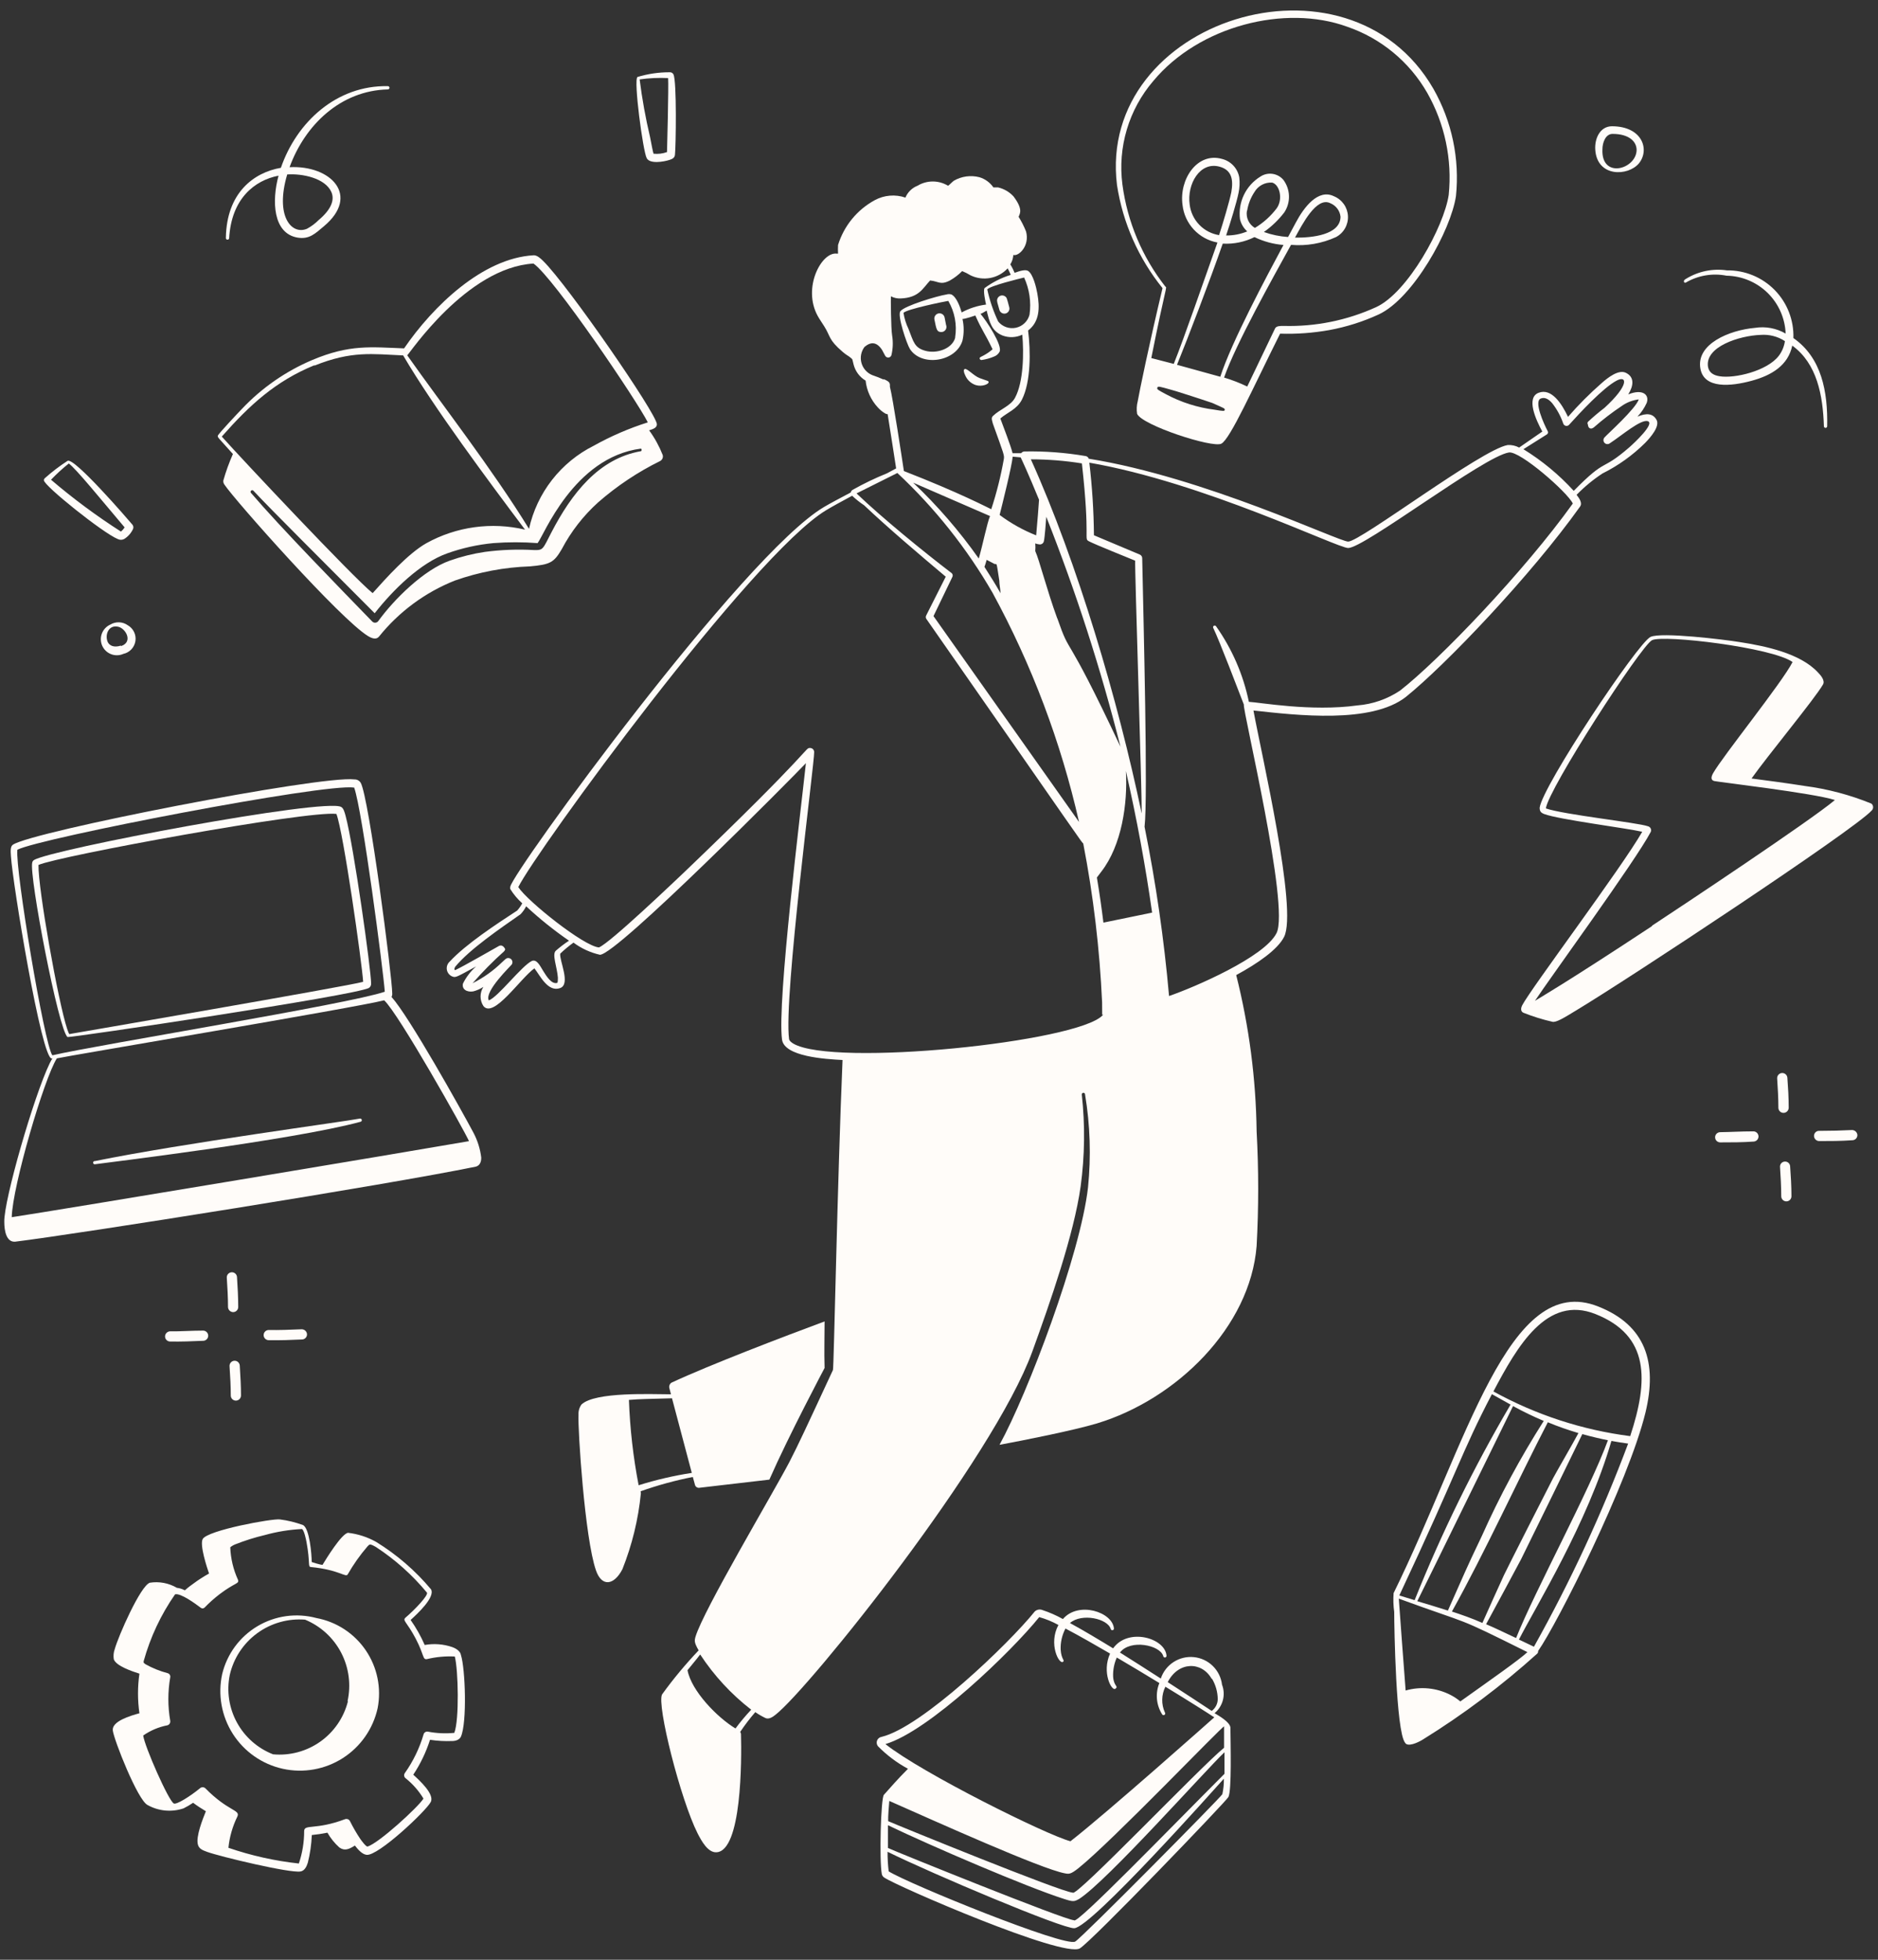
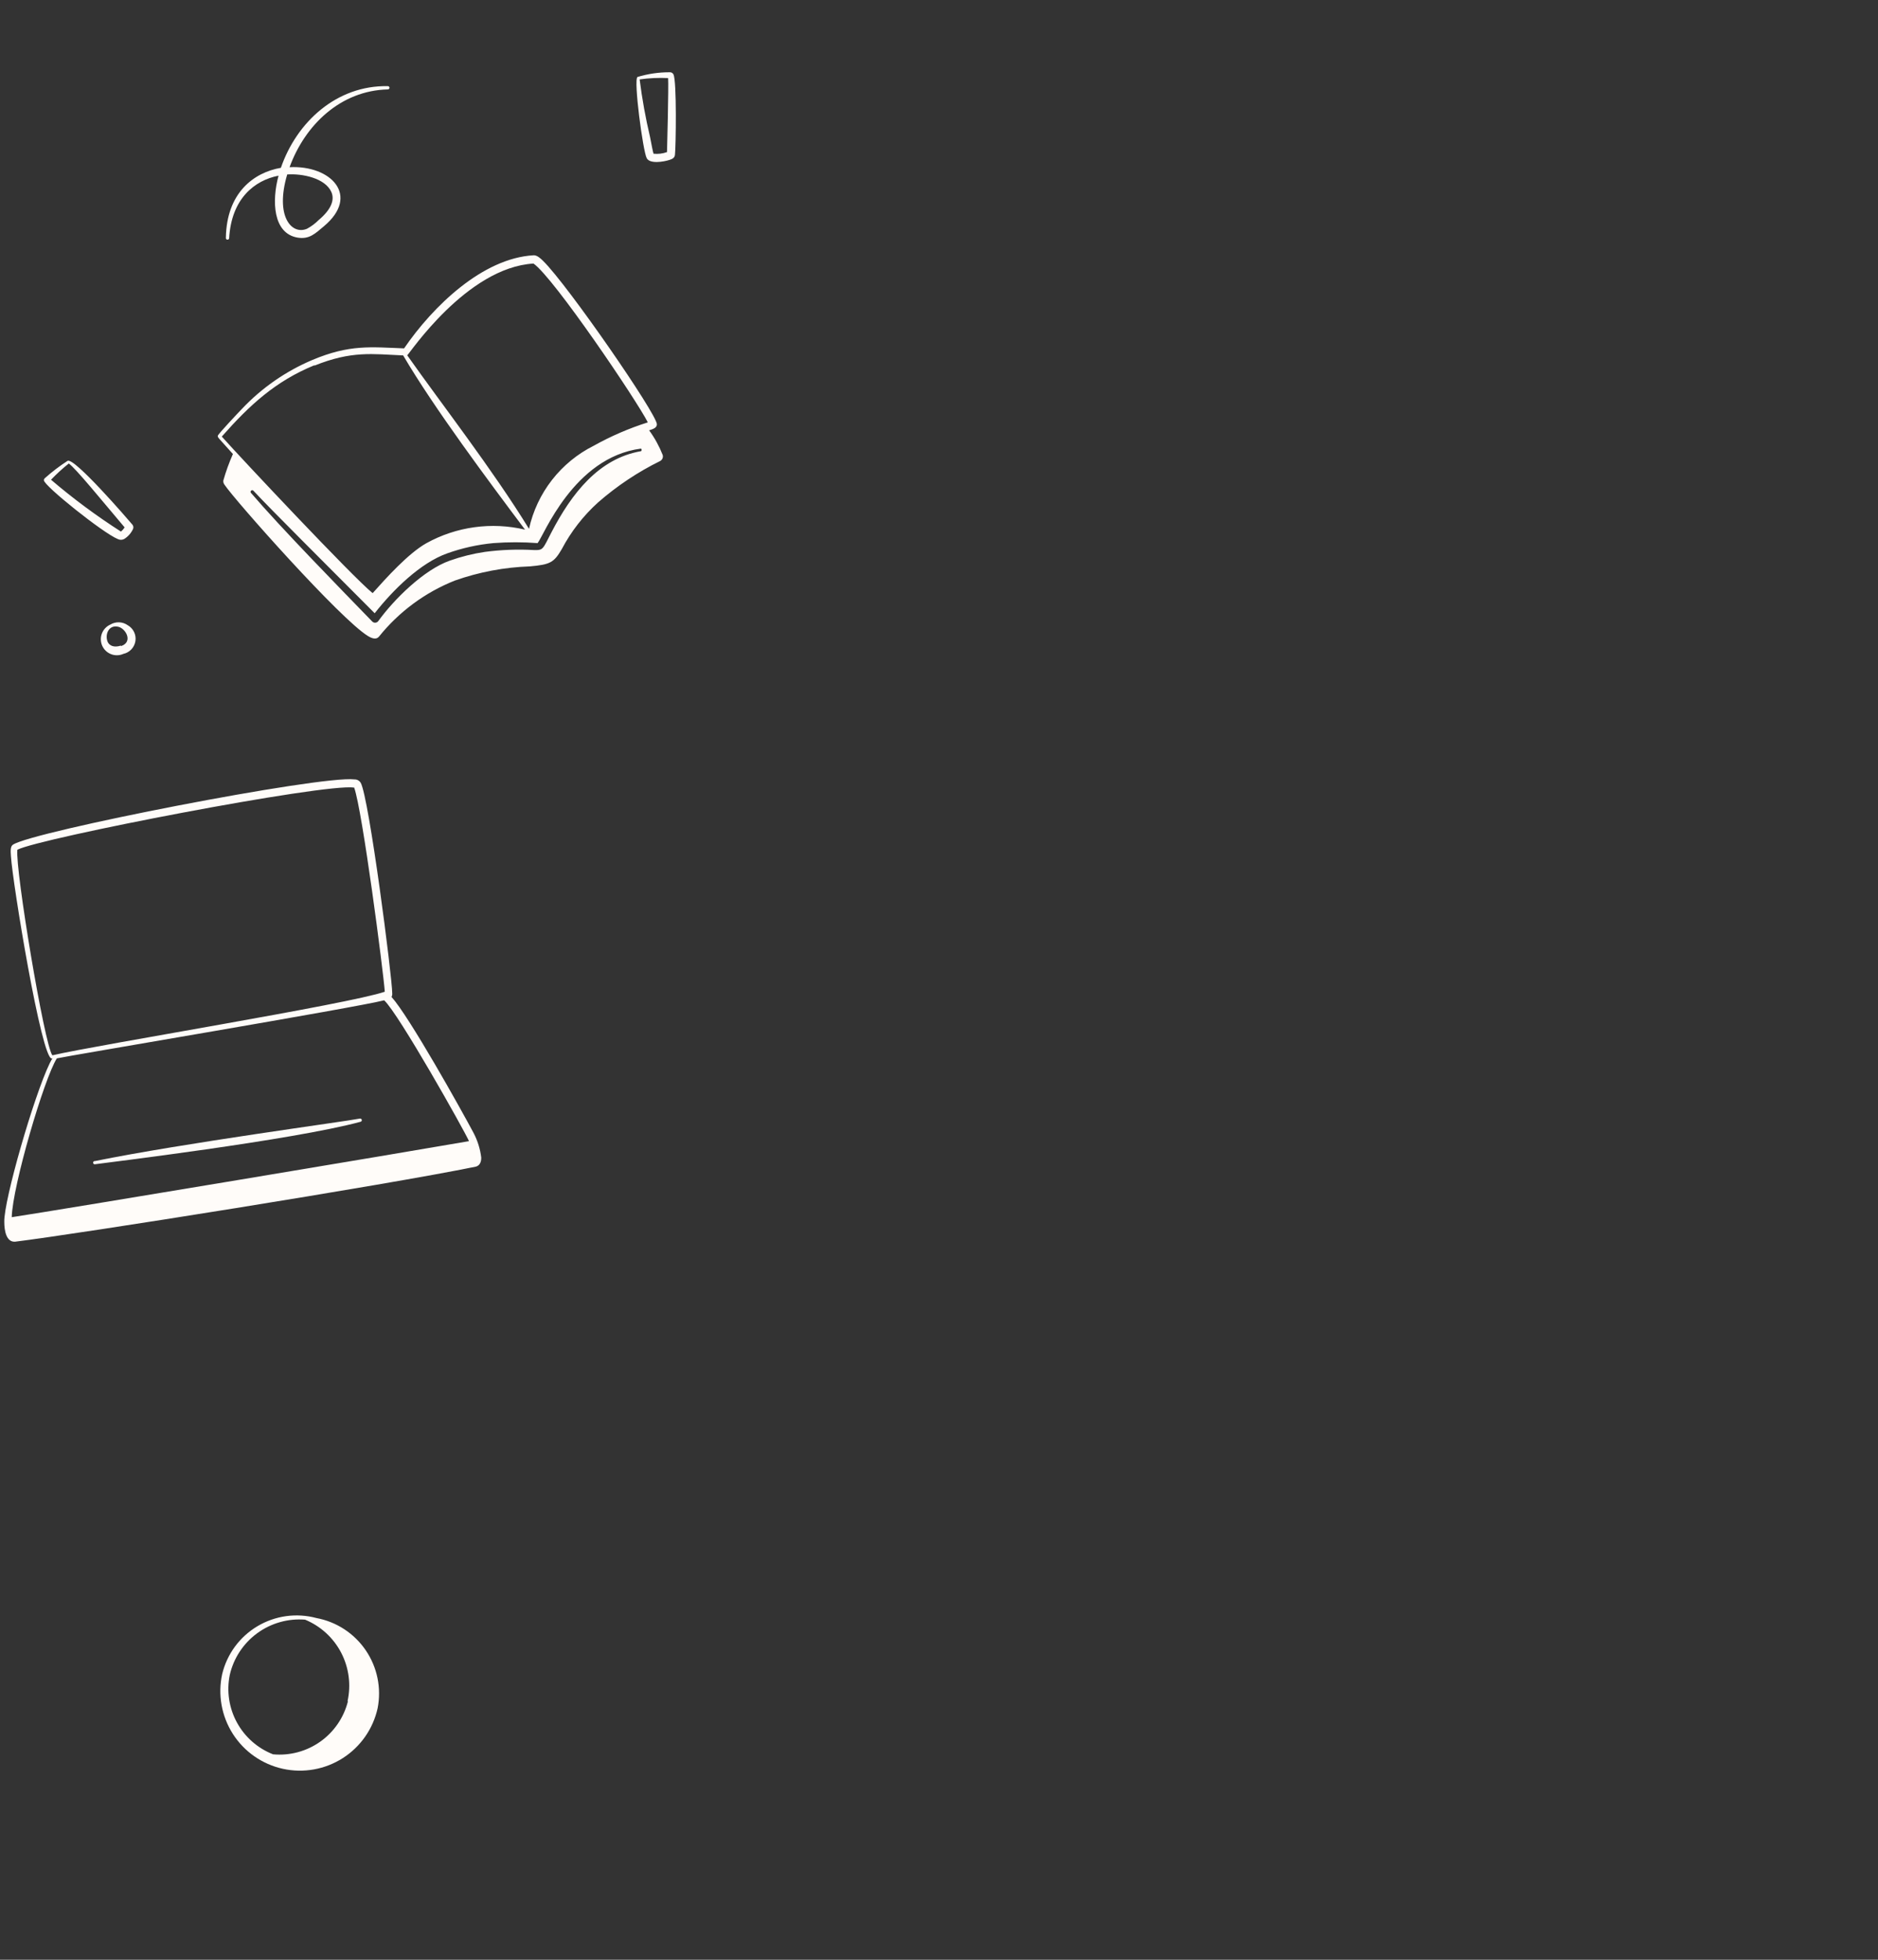
<svg xmlns="http://www.w3.org/2000/svg" width="138" height="144" viewBox="0 0 138 144" fill="none">
  <rect x="0" y="0" width="138" height="144" fill="#333333" stroke="none" />
-   <path d="M47.078 109.575C48.328 109.132 49.609 108.781 50.91 108.525L51.068 109.103C51.085 109.171 51.127 109.23 51.185 109.27C51.242 109.31 51.313 109.328 51.383 109.32L56.535 108.72C57.953 105.488 60.555 100.59 60.593 100.515C60.555 99.293 60.593 98.265 60.593 97.095C57.645 98.19 52.193 100.268 49.343 101.595C49.278 101.637 49.228 101.697 49.2 101.769C49.172 101.84 49.167 101.918 49.185 101.993C49.185 101.993 49.238 102.18 49.305 102.45C47.91 102.45 43.733 102.248 42.728 103.2C42.571 103.418 42.495 103.682 42.51 103.95C42.45 104.985 42.968 113.025 43.793 115.388C44.22 116.625 45.12 116.49 45.735 115.305C46.447 113.52 46.904 111.645 47.093 109.733C47.093 109.635 47.07 109.643 47.078 109.575ZM46.215 102.863C47.13 102.788 47.415 102.803 49.38 102.743C49.733 104.078 50.46 106.823 50.835 108.225C49.512 108.43 48.206 108.733 46.928 109.133C46.529 107.064 46.291 104.968 46.215 102.863Z" fill="#FFFCF9" />
-   <path d="M116.107 37.222C116.295 36.96 116.055 36.622 115.852 36.36C116.426 35.77 117.062 35.244 117.75 34.792C118.91 34.214 119.971 33.455 120.892 32.542C121.275 32.145 121.995 31.327 121.725 30.847C121.455 30.367 120.975 30.337 120.322 30.615C120.605 30.318 120.836 29.976 121.005 29.602C121.215 29.017 120.72 28.545 119.647 28.98C120.037 28.357 120.127 27.705 119.467 27.39C118.935 27.135 118.155 27.742 117.705 28.14C116.821 28.912 115.992 29.744 115.222 30.63C114.75 29.64 114 28.5 113.062 28.86C112.125 29.22 112.852 30.832 113.332 31.71L111.63 32.887C111.373 32.748 111.082 32.684 110.79 32.7C108.855 33.03 99.967 39.795 99.067 39.795C98.377 39.795 88.522 35.07 80.002 33.705C79.986 33.654 79.955 33.608 79.914 33.574C79.873 33.539 79.823 33.517 79.77 33.51C78.284 33.256 76.777 33.143 75.27 33.172C75.224 33.175 75.18 33.188 75.14 33.211C75.1 33.233 75.065 33.263 75.037 33.3H74.407C74.257 32.692 73.702 31.29 73.507 30.75C74.017 30.307 74.722 30.082 75.09 29.37C75.765 28.05 75.735 25.755 75.547 24.285C76.395 23.64 76.417 22.605 76.222 21.547C76.147 21.12 75.915 20.152 75.555 19.912C75.352 19.777 74.925 19.912 74.557 20.047C74.19 19.192 74.19 19.582 74.34 19.237C74.41 19.078 74.45 18.908 74.46 18.735C74.857 18.855 75.682 18.06 75.397 17.01C75.248 16.634 75.065 16.273 74.85 15.93C74.955 15.675 75.18 15.367 74.475 14.43C74.171 14.102 73.777 13.873 73.342 13.77H72.997C72.749 13.409 72.383 13.144 71.962 13.02C71.327 12.858 70.654 12.952 70.087 13.282C69.937 13.395 69.817 13.545 69.667 13.65C69.328 13.444 68.939 13.335 68.542 13.335C68.146 13.335 67.757 13.444 67.417 13.65C67.219 13.728 67.038 13.845 66.886 13.995C66.734 14.144 66.614 14.323 66.532 14.52C66.165 14.393 65.775 14.344 65.388 14.377C65 14.409 64.624 14.522 64.282 14.707C62.987 15.41 62.018 16.592 61.582 18C61.57 18.212 61.57 18.425 61.582 18.637H61.5C60.375 18.472 58.942 21.142 60.09 23.22C60.225 23.467 60.397 23.7 60.562 23.97C61.042 24.72 60.855 24.945 61.927 25.86C62.242 26.13 62.295 26.107 62.49 26.272C62.685 26.437 62.61 26.355 62.722 26.775C62.784 27.022 62.894 27.255 63.045 27.46C63.197 27.665 63.388 27.837 63.607 27.967C63.687 28.701 64 29.39 64.5 29.932C64.658 30.11 64.843 30.261 65.047 30.382C65.103 30.413 65.164 30.431 65.227 30.435C65.452 31.83 65.73 33.645 65.85 34.417L65.182 34.777C64.309 35.129 63.46 35.537 62.64 36C62.576 36.044 62.53 36.111 62.512 36.187C61.717 36.607 60.967 37.005 60.54 37.26C54.585 40.792 37.672 64.08 37.5 65.145C37.481 65.206 37.481 65.271 37.5 65.332C37.742 65.719 38.038 66.07 38.377 66.375C38.273 66.566 38.147 66.745 38.002 66.907C36.502 67.89 34.252 69.352 33.045 70.657C32.96 70.733 32.897 70.829 32.861 70.937C32.825 71.044 32.817 71.159 32.839 71.271C32.861 71.382 32.912 71.486 32.986 71.572C33.06 71.657 33.155 71.722 33.262 71.76C33.487 71.835 33.525 71.812 34.987 71.01C34.586 71.362 34.257 71.791 34.02 72.27C33.922 72.682 34.297 72.922 34.77 72.847C35.036 72.778 35.289 72.666 35.52 72.517C35.385 72.726 35.313 72.97 35.313 73.219C35.313 73.468 35.385 73.711 35.52 73.92C36.27 74.865 38.235 71.887 39.27 71.152C39.69 71.685 40.26 72.93 41.167 72.6C41.955 72.307 41.092 70.575 41.167 70.072C41.473 69.779 41.798 69.509 42.142 69.262C42.721 69.692 43.383 69.996 44.085 70.155C45.322 70.155 58.237 57.12 59.22 56.077C58.867 59.392 57.09 73.62 57.465 76.387C57.637 77.64 60.645 77.82 61.912 77.887C61.53 86.887 61.275 100.522 61.207 100.665C59.22 104.947 58.68 106.117 58.012 107.415C56.797 109.74 51.682 118.32 51.105 120.27C51.022 120.577 51.015 120.697 51.337 121.267C50.371 122.284 49.474 123.363 48.652 124.5C48.24 125.25 50.01 132.24 51.262 134.715C51.547 135.27 52.012 136.125 52.635 136.102C54.51 136.035 54.502 129.3 54.45 127.417C54.45 127.359 54.428 127.303 54.39 127.26C54.73 126.753 55.1 126.267 55.5 125.805C55.738 125.969 55.989 126.114 56.25 126.24C56.505 126.352 56.79 126.157 57 125.985C59.497 124.02 72.967 107.235 75.855 99.315C77.167 95.7 78.915 90.705 79.41 87.165C79.713 84.927 79.74 82.66 79.492 80.415C79.492 80.383 79.505 80.353 79.528 80.33C79.55 80.308 79.581 80.295 79.612 80.295C79.644 80.295 79.675 80.308 79.697 80.33C79.72 80.353 79.732 80.383 79.732 80.415C80.108 82.673 80.181 84.97 79.95 87.247C79.395 92.16 75.517 102.397 73.447 106.162C75.232 105.832 78.862 105.112 80.617 104.587C86.467 102.81 91.867 97.507 92.34 91.552C92.493 88.747 92.493 85.935 92.34 83.13C92.289 79.257 91.786 75.403 90.84 71.647C92.43 70.785 93.885 69.772 94.357 68.842C95.37 66.855 92.692 55.417 92.107 52.207C95.31 52.56 100.762 53.197 103.305 51.21C106.215 48.87 112.5 42.285 116.107 37.222ZM54.045 127.005C52.695 126.187 50.805 124.245 50.52 122.722C50.827 122.332 51.15 121.972 51.45 121.567C52.466 123.118 53.734 124.49 55.2 125.625C54.788 126.062 54.402 126.523 54.045 127.005ZM113.67 31.92C113.709 31.895 113.737 31.857 113.748 31.812C113.759 31.767 113.753 31.72 113.73 31.68C113.467 31.192 112.68 29.475 113.227 29.28C113.542 29.16 113.82 29.355 114.052 29.617C114.407 30.068 114.684 30.575 114.87 31.117C114.884 31.162 114.909 31.201 114.944 31.232C114.979 31.262 115.021 31.283 115.066 31.291C115.112 31.3 115.159 31.296 115.202 31.28C115.245 31.264 115.284 31.236 115.312 31.2C116.062 30.367 117.817 28.47 118.807 27.96C119.557 27.57 119.737 28.29 117.9 29.97C117.478 30.292 117.072 30.635 116.685 30.997C116.664 31.027 116.652 31.062 116.652 31.099C116.652 31.135 116.664 31.171 116.685 31.2C116.685 31.395 116.842 31.612 117.112 31.41C117.764 30.838 118.453 30.309 119.175 29.827C119.543 29.566 119.971 29.401 120.42 29.347C120.195 30.037 118.102 31.912 117.922 32.122C117.865 32.174 117.831 32.245 117.826 32.322C117.821 32.398 117.846 32.474 117.896 32.532C117.947 32.59 118.017 32.626 118.094 32.632C118.17 32.638 118.246 32.614 118.305 32.565C119.137 32.025 120.592 30.765 121.095 30.952C121.597 31.14 120.105 32.535 119.73 32.865C117.577 34.732 118.132 33.532 115.642 36.067C114.559 34.88 113.314 33.85 111.945 33.007L113.67 31.92ZM81.082 67.792C80.955 66.757 80.797 65.64 80.602 64.477L80.925 64.05C82.425 62.122 82.875 59.055 82.732 56.647C83.535 60.165 84.172 63.622 84.66 67.057L81.082 67.792ZM69.93 42.112C67.957 40.612 64.785 38.025 62.94 36.255L65.94 34.755C68.695 37.328 71.053 40.295 72.937 43.56C75.819 48.854 77.957 54.52 79.29 60.397L68.595 45.27L69.99 42.375C70.008 42.33 70.013 42.281 70.002 42.234C69.991 42.187 69.966 42.145 69.93 42.112ZM75 33.607C75.045 33.69 75.562 34.792 76.35 36.72C76.35 36.802 76.207 38.677 76.14 39.337C75.183 38.958 74.28 38.454 73.455 37.837C73.62 37.185 74.362 34.222 74.415 33.555L75 33.607ZM72.337 41.662C72.39 41.527 72.442 41.347 72.502 41.137L73.005 41.4C73.29 41.587 73.177 41.017 73.432 42.667C73.432 42.945 73.507 43.252 73.522 43.59C73.177 42.967 72.75 42.3 72.345 41.662H72.337ZM71.917 41.032C70.501 39.023 68.888 37.159 67.102 35.467L72.75 37.92C72.532 38.437 72.217 40.02 71.925 41.032H71.917ZM77.685 45.427C76.935 43.38 76.357 41.092 76.072 40.492C76.089 40.305 76.089 40.117 76.072 39.93C76.181 39.97 76.294 39.996 76.41 40.005C76.482 40.006 76.552 39.98 76.608 39.934C76.663 39.887 76.699 39.822 76.71 39.75C76.77 39.502 76.867 38.25 76.882 37.972C79.064 43.481 80.885 49.125 82.335 54.87C78.097 45.855 78.75 48.465 77.692 45.427H77.685ZM83.887 59.745C82.177 51.547 79.17 41.325 75.75 33.75C77.006 33.751 78.26 33.851 79.5 34.05C80.137 39.75 79.605 39.555 80.032 39.78C80.46 40.005 83.032 41.04 83.415 41.197C83.377 41.775 83.917 58.29 83.895 59.745H83.887ZM75.255 20.392C75.646 21.246 75.784 22.193 75.652 23.122C75.591 23.359 75.466 23.574 75.29 23.743C75.114 23.913 74.894 24.03 74.656 24.082C74.417 24.134 74.169 24.119 73.938 24.038C73.708 23.958 73.504 23.814 73.35 23.625C72.992 22.871 72.723 22.078 72.547 21.262C72.75 21 74.91 20.475 75.255 20.392ZM64.935 27.892C64.661 27.768 64.381 27.658 64.095 27.562C63.903 27.484 63.732 27.362 63.595 27.207C63.457 27.052 63.357 26.867 63.302 26.667C63.247 26.467 63.239 26.258 63.277 26.054C63.316 25.85 63.401 25.658 63.525 25.492C63.997 25.095 64.425 25.117 64.815 25.71C65.062 26.167 65.055 26.205 65.167 26.25C65.2 26.264 65.235 26.271 65.27 26.271C65.305 26.271 65.34 26.263 65.372 26.248C65.404 26.233 65.432 26.211 65.455 26.184C65.478 26.158 65.495 26.126 65.505 26.092C65.616 25.623 65.634 25.136 65.557 24.66C65.467 24.142 65.452 21.847 65.467 21.772C65.686 21.888 65.933 21.942 66.18 21.93C67.537 21.877 67.807 21.18 68.347 20.61C68.97 20.67 69.097 20.97 69.802 20.61C70.133 20.422 70.435 20.19 70.702 19.92C70.918 20.008 71.126 20.113 71.325 20.235C71.774 20.451 72.281 20.517 72.771 20.424C73.261 20.331 73.709 20.083 74.047 19.717C74.13 19.875 74.205 20.032 74.272 20.197C73.583 20.411 72.934 20.738 72.352 21.165C72.225 21.322 72.412 22.177 72.457 22.38C71.829 22.459 71.221 22.655 70.665 22.957C70.552 22.567 70.305 21.84 69.915 21.637C69.798 21.602 69.672 21.602 69.555 21.637C68.88 21.742 66.457 22.47 66.165 22.867C65.91 23.145 66.637 25.29 66.862 25.642C67.725 26.977 70.252 26.587 70.725 25.027C70.842 24.504 70.842 23.961 70.725 23.437C70.942 23.437 71.595 23.205 71.67 23.182C72.187 24.345 72.337 24.412 72.937 25.665C72.855 25.732 72.72 25.845 72.607 25.92C72.075 26.272 71.962 26.212 71.992 26.362C72.001 26.392 72.02 26.418 72.047 26.434C72.073 26.451 72.104 26.457 72.135 26.452C72.45 26.407 72.757 26.322 73.05 26.197C73.225 26.132 73.37 26.004 73.455 25.837C73.665 25.365 72.502 23.587 72.045 23.055C72.135 23.055 72.345 22.905 72.502 22.822C72.712 23.662 72.855 24.322 73.665 24.652C73.899 24.741 74.149 24.781 74.399 24.771C74.649 24.76 74.894 24.7 75.12 24.592C75.24 25.912 75.217 28.057 74.587 29.227C74.265 29.835 73.47 30.067 72.96 30.57C72.81 30.712 72.907 30.915 72.96 31.132C73.792 33.45 73.807 33.442 73.762 33.742C73.542 34.988 73.233 36.216 72.84 37.417C72.652 37.335 70.545 36.217 66.42 34.612C66.292 33.765 65.61 29.242 65.392 28.41C65.407 28.117 65.37 28.05 64.935 27.855V27.892ZM70.185 24.832C69.945 25.65 68.812 26.002 68.002 25.777C67.192 25.552 67.14 25.14 66.757 24.165C66.578 23.793 66.454 23.396 66.39 22.987C66.637 22.717 69.345 22.162 69.682 22.11C70.156 22.92 70.333 23.869 70.185 24.795V24.832ZM40.837 69.862C40.552 70.14 40.935 71.047 40.995 71.835C40.995 71.902 40.995 72.195 40.95 72.217C40.537 72.352 40.155 71.73 39.922 71.355C39.69 70.98 39.457 70.47 39.09 70.605C38.34 70.957 36.6 73.267 35.917 73.507C35.572 72.847 37.545 70.965 37.612 70.86C37.641 70.812 37.657 70.757 37.656 70.7C37.656 70.644 37.64 70.589 37.611 70.541C37.582 70.493 37.54 70.454 37.49 70.428C37.44 70.403 37.383 70.391 37.327 70.395C37.192 70.395 37.102 70.515 36.892 70.702C36.254 71.326 35.523 71.847 34.725 72.247C35.448 71.418 36.222 70.634 37.042 69.9C37.083 69.858 37.111 69.806 37.125 69.75C37.125 69.75 36.967 69.352 36.66 69.51C36.225 69.75 34.11 70.972 33.442 71.287C33.352 71.227 33.405 71.137 33.442 71.047C34.5 69.75 36.825 68.175 38.25 67.177C38.417 67.005 38.556 66.808 38.662 66.592C39.649 67.511 40.702 68.356 41.812 69.12C41.47 69.344 41.145 69.592 40.837 69.862ZM58.29 76.68C58.125 76.575 58.005 76.477 57.982 76.342C57.57 73.282 59.865 55.942 59.827 55.26C59.828 55.22 59.819 55.18 59.804 55.143C59.788 55.106 59.766 55.073 59.737 55.045C59.708 55.017 59.674 54.995 59.637 54.981C59.6 54.966 59.56 54.959 59.52 54.96C59.137 54.96 59.812 54.96 50.257 64.11C49.627 64.702 44.812 69.307 44.01 69.615C42.907 69.532 38.76 66.225 38.085 65.182C39.39 62.542 55.215 40.822 60.69 37.5C61.11 37.245 61.83 36.847 62.617 36.427C62.89 36.684 63.183 36.918 63.495 37.125C65.235 38.775 67.657 40.83 69.495 42.375L68.062 45.217C68.041 45.255 68.029 45.298 68.029 45.341C68.029 45.385 68.041 45.427 68.062 45.465C79.695 62.152 79.522 61.965 79.597 61.965C80.343 65.821 80.807 69.726 80.985 73.65C80.985 74.707 80.985 74.617 81.03 74.542C81.075 74.467 81.03 74.595 81.03 74.595C79.215 76.575 61.252 78.42 58.29 76.68ZM99.75 51.832C96.352 52.305 92.512 51.6 91.77 51.57C91.357 49.571 90.535 47.678 89.355 46.012C89.337 45.988 89.31 45.972 89.281 45.966C89.251 45.96 89.22 45.966 89.195 45.982C89.169 45.998 89.15 46.024 89.143 46.053C89.135 46.082 89.138 46.113 89.152 46.14C89.587 47.025 91.042 50.842 91.402 51.772C91.29 52.132 94.792 66.615 93.802 68.565C92.917 70.327 87.765 72.547 85.905 73.185C85.537 69.01 84.936 64.858 84.105 60.75C84.36 58.59 84.03 45.75 83.932 41.002C83.93 40.947 83.911 40.894 83.879 40.849C83.847 40.804 83.803 40.769 83.752 40.747L80.385 39.33C80.37 37.548 80.257 35.767 80.047 33.997C88.455 35.452 98.25 40.26 99.067 40.267C100.252 40.267 109.057 33.517 110.88 33.247C111.69 33.12 115.17 36.157 115.575 36.997C112.02 41.962 105.772 48.487 102.877 50.745C101.945 51.368 100.868 51.743 99.75 51.832Z" fill="#FFFCF9" />
-   <path d="M69.413 23.332C69.403 23.283 69.384 23.236 69.357 23.194C69.329 23.152 69.294 23.116 69.252 23.088C69.211 23.06 69.164 23.04 69.115 23.03C69.066 23.02 69.016 23.019 68.966 23.029C68.917 23.038 68.87 23.057 68.828 23.084C68.786 23.112 68.75 23.148 68.722 23.189C68.694 23.23 68.674 23.277 68.664 23.326C68.654 23.375 68.653 23.426 68.663 23.475C68.813 24.225 68.843 24.397 69.173 24.397C69.235 24.398 69.296 24.382 69.351 24.353C69.406 24.323 69.453 24.28 69.487 24.228C69.522 24.176 69.542 24.116 69.547 24.054C69.553 23.992 69.543 23.93 69.518 23.872C69.495 23.753 69.428 23.4 69.413 23.332ZM71.708 28.297C72.195 28.44 72.66 28.207 72.645 28.087C72.63 27.968 72.645 28.027 71.985 27.78C71.543 27.615 71.055 27.03 70.883 27.12C70.71 27.21 70.973 27.69 71.033 27.78C71.193 28.023 71.431 28.206 71.708 28.297ZM85.425 21.172C84.443 25.29 83.723 28.785 83.603 29.483C83.523 29.786 83.508 30.103 83.558 30.413C83.955 31.26 89.093 32.932 89.745 32.602C90.398 32.273 92.093 28.455 94.065 24.517C95.273 24.556 96.483 24.468 97.673 24.255C98.926 24.025 100.145 23.64 101.303 23.108C103.838 21.938 106.613 16.927 106.988 14.407C107.269 11.671 106.689 8.916 105.33 6.525C99.038 -4.388 80.58 1.485 82.08 13.605C82.508 16.378 83.662 18.989 85.425 21.172ZM90 30.105C90 30.225 89.865 30.21 89.25 30.105C87.992 29.947 86.774 29.558 85.658 28.957C85.133 28.672 84.99 28.613 85.043 28.485C85.095 28.358 85.208 28.402 86.018 28.628C86.093 28.628 88.418 29.378 89.085 29.61C89.948 30 90 30 90 30.105ZM89.865 17.902C90.666 17.944 91.464 17.779 92.183 17.422C92.85 17.746 93.573 17.942 94.313 18C93.053 20.348 90.495 25.133 89.67 27.683L86.49 26.805C87.24 24.96 88.898 20.64 89.85 17.902H89.865ZM89.603 17.28C89.043 17.195 88.526 16.93 88.132 16.523C87.738 16.117 87.488 15.592 87.42 15.03C87.21 13.53 88.17 11.85 89.618 12.248C90.525 12.495 90.638 13.215 90.48 14.123C90.345 14.783 89.858 16.44 89.588 17.25L89.603 17.28ZM91.643 15.48C91.723 14.989 91.907 14.521 92.183 14.107C92.314 13.882 92.506 13.698 92.736 13.576C92.967 13.454 93.227 13.399 93.488 13.417C94.043 13.582 94.283 14.633 93.825 15.292C93.385 15.876 92.838 16.37 92.213 16.747C91.997 16.621 91.826 16.432 91.721 16.205C91.617 15.979 91.584 15.726 91.628 15.48H91.643ZM84.75 5.947C88.11 1.905 94.433 0.3 99 1.965C101.481 2.817 103.568 4.541 104.873 6.817C106.166 9.093 106.719 11.714 106.455 14.318C106.11 16.65 103.455 21.495 101.123 22.567C98.99 23.54 96.663 24.012 94.32 23.948C94.065 23.948 93.795 23.947 93.698 24.127C93.255 25.027 92.445 26.767 91.65 28.402C91.101 28.137 90.532 27.917 89.948 27.742C90.818 25.253 93.563 20.363 94.868 17.992C95.998 18.089 97.135 17.893 98.168 17.422C98.447 17.276 98.678 17.052 98.834 16.779C98.991 16.505 99.066 16.192 99.051 15.877C99.036 15.562 98.932 15.258 98.75 15C98.568 14.743 98.317 14.542 98.025 14.422C96.863 13.852 95.82 15.217 95.213 16.365C95.048 16.665 94.86 17.017 94.65 17.415C94.043 17.375 93.445 17.251 92.873 17.047C93.443 16.647 93.949 16.161 94.373 15.607C94.61 15.249 94.73 14.825 94.717 14.396C94.704 13.966 94.557 13.55 94.298 13.207C94.094 12.971 93.811 12.817 93.501 12.774C93.192 12.731 92.878 12.803 92.618 12.975C92.092 13.298 91.671 13.765 91.405 14.321C91.139 14.877 91.039 15.498 91.118 16.11C91.199 16.455 91.385 16.767 91.65 17.003C91.158 17.206 90.63 17.308 90.098 17.302C90.398 16.418 90.885 14.82 91.013 14.167C91.093 13.795 91.11 13.413 91.065 13.035C91.007 12.711 90.857 12.41 90.632 12.169C90.407 11.928 90.117 11.758 89.798 11.678C87.975 11.16 86.633 13.178 86.895 15.06C86.969 15.735 87.259 16.367 87.721 16.864C88.183 17.362 88.793 17.697 89.46 17.82C88.5 20.52 87 24.878 86.25 26.738L84.6 26.31C85.658 21 85.785 21.128 85.635 21.06C83.931 18.887 82.841 16.297 82.478 13.56C82.301 12.203 82.412 10.823 82.803 9.512C83.195 8.2 83.858 6.986 84.75 5.947ZM95.16 17.46C95.685 16.508 96.735 14.422 97.755 14.932C97.959 15.015 98.137 15.151 98.269 15.327C98.401 15.503 98.483 15.711 98.505 15.93C98.49 17.25 96.435 17.483 95.13 17.46H95.16ZM123.87 20.767C124.774 20.236 125.841 20.054 126.87 20.258C128 20.278 129.079 20.73 129.887 21.52C130.694 22.311 131.169 23.381 131.213 24.51C130.533 24.116 129.739 23.967 128.963 24.09C127.08 24.255 124.62 25.275 124.95 27.09C125.22 28.59 127.2 28.387 128.7 27.983C130.2 27.578 131.393 26.843 131.7 25.395C133.523 26.723 133.95 29.047 134.025 31.32C134.025 31.352 134.038 31.382 134.06 31.405C134.083 31.427 134.113 31.44 134.145 31.44C134.177 31.44 134.207 31.427 134.23 31.405C134.252 31.382 134.265 31.352 134.265 31.32C134.318 28.777 133.86 26.288 131.783 24.84C131.804 24.189 131.693 23.54 131.456 22.933C131.22 22.326 130.862 21.773 130.406 21.308C129.949 20.844 129.403 20.476 128.801 20.229C128.198 19.981 127.552 19.858 126.9 19.867C125.859 19.715 124.797 19.933 123.9 20.483C123.623 20.617 123.75 20.82 123.87 20.767ZM130.71 26.145C129.863 27.255 127.463 27.832 126.353 27.645C125.94 27.578 125.603 27.405 125.513 26.977C125.243 25.477 127.83 24.66 129.375 24.608C130.004 24.559 130.632 24.72 131.16 25.065C131.103 25.457 130.949 25.828 130.71 26.145ZM120.435 12C121.238 11.01 120.698 9.285 118.455 9.277C117.585 9.277 117.165 10.162 117.225 11.01C117.36 13.027 119.633 12.967 120.435 12ZM117.75 10.973C117.75 10.477 117.983 9.832 118.5 9.84C119.708 9.84 120.263 10.402 120.263 11.025C120.233 12.443 117.653 13.178 117.75 10.973ZM117.443 96C110.85 93.368 107.79 106.11 102.405 117.06C102.371 117.52 102.386 117.983 102.45 118.44C102.45 119.587 102.578 127.185 103.245 128.047C103.425 128.392 104.183 128.047 104.535 127.83C107.529 125.977 110.35 123.858 112.965 121.5C112.987 121.474 113.004 121.445 113.015 121.412C113.025 121.38 113.028 121.346 113.025 121.312C114.42 119.325 119.648 108.975 120.915 103.785C121.8 100.11 120.923 97.373 117.443 96ZM119.798 105.525C116.268 105.073 112.856 103.958 109.74 102.24C111.495 98.917 113.663 95.13 117.24 96.555C121.223 98.138 121.14 101.415 119.798 105.502V105.525ZM107.318 125.025C107.087 124.832 106.836 124.666 106.568 124.53C105.554 124.015 104.383 123.902 103.29 124.215C103.215 123.322 102.788 117.517 102.788 117.465C108.405 119.52 106.673 118.627 112.238 121.395C111.653 121.95 109.455 123.487 107.318 125.01V125.025ZM111.188 103.32C111.919 103.72 112.67 104.083 113.438 104.407C111.719 107.108 110.199 109.93 108.893 112.852C107.633 115.485 107.678 115.47 106.395 118.342C105.645 118.102 104.895 117.877 104.145 117.652C104.955 116.04 110.715 104.25 111.188 103.305V103.32ZM106.688 118.417C109.125 114.045 111.608 108.607 113.738 104.505C114.488 104.82 115.238 105.075 115.988 105.3C115.59 106.05 114.428 108.045 114.12 108.622C113.813 109.2 110.73 115.275 110.513 115.74C110.168 116.49 109.223 118.582 108.93 119.25C108.165 118.912 107.43 118.657 106.658 118.402L106.688 118.417ZM109.2 119.347C109.658 118.515 111.54 115.02 111.773 114.57C112.125 113.872 116.055 105.84 116.273 105.375C116.963 105.57 117.69 105.735 118.155 105.825C116.783 109.575 112.83 116.797 111.405 120.36C110.108 119.752 109.815 119.602 109.17 119.332L109.2 119.347ZM109.658 102.457L111 103.207C108.295 107.815 105.938 112.618 103.95 117.577L102.825 117.232C107.183 107.947 107.385 106.732 109.628 102.442L109.658 102.457ZM112.748 121.012L111.615 120.472C112.838 118.072 116.663 111.915 118.41 105.877C118.83 105.952 119.243 106.02 119.64 106.072C117.713 111.215 115.399 116.204 112.718 120.997L112.748 121.012ZM89.25 125.88C89.549 125.632 89.763 125.297 89.861 124.922C89.959 124.546 89.937 124.15 89.798 123.787C89.734 123.265 89.494 122.78 89.118 122.411C88.742 122.043 88.251 121.814 87.728 121.762C87.204 121.709 86.678 121.837 86.236 122.123C85.794 122.41 85.463 122.838 85.298 123.337C84.338 122.715 83.295 122.055 82.298 121.425C83.048 120.427 85.253 120.87 85.478 121.687C85.483 121.719 85.5 121.748 85.526 121.767C85.552 121.786 85.585 121.794 85.616 121.789C85.648 121.784 85.677 121.766 85.696 121.74C85.715 121.714 85.723 121.682 85.718 121.65C85.605 120.345 82.89 119.58 81.795 121.117C80.828 120.525 79.628 119.805 78.623 119.257C79.485 118.507 81.413 118.927 81.623 119.707C81.632 119.734 81.651 119.756 81.676 119.77C81.701 119.784 81.73 119.789 81.758 119.784C81.786 119.778 81.811 119.763 81.829 119.741C81.847 119.719 81.856 119.691 81.855 119.662C81.758 118.447 79.245 117.63 78.105 118.965C77.627 118.697 77.125 118.476 76.605 118.305C76.51 118.266 76.406 118.254 76.305 118.273C76.203 118.292 76.11 118.339 76.035 118.41C74.138 120.772 67.74 126.907 64.785 127.62C64.711 127.631 64.641 127.662 64.582 127.709C64.523 127.755 64.478 127.817 64.451 127.887C64.423 127.957 64.415 128.033 64.426 128.107C64.437 128.181 64.468 128.251 64.515 128.31C65.164 128.969 65.907 129.527 66.72 129.967C65.97 130.717 65.385 131.392 64.95 131.88C64.725 132.12 64.605 136.71 64.8 137.722C64.829 137.822 64.893 137.907 64.98 137.962C65.925 138.607 78.098 143.872 79.343 143.167C80.175 142.695 90.113 132.352 90.27 132.037C90.51 131.542 90.428 128.242 90.413 126.922C90.353 126.525 89.61 126.097 89.25 125.88ZM65.25 135.787V134.115C68.363 135.615 75.488 138.675 78.188 139.53C78.878 139.755 78.938 139.725 79.298 139.53C81.36 138.21 88.643 130.005 89.978 128.752V130.335C85.928 134.392 79.05 141.502 78.923 141.097C78.18 141.052 65.895 136.087 65.25 135.787ZM89.063 123.352C89.332 123.807 89.477 124.324 89.483 124.852C89.48 125.021 89.439 125.186 89.362 125.335C89.285 125.485 89.175 125.615 89.04 125.715C88.41 125.295 87.218 124.515 85.808 123.6C86.58 122.077 88.298 122.055 89.033 123.352H89.063ZM65.063 128.152C68.258 127.207 74.325 121.357 76.365 118.822C76.856 118.959 77.329 119.153 77.775 119.4C77.025 120.795 77.828 122.325 78.113 122.107C78.27 121.987 77.985 121.942 77.94 121.207C77.921 120.671 78.043 120.138 78.293 119.662C79.328 120.202 80.543 120.907 81.57 121.5C80.94 122.902 81.698 124.29 81.96 124.087C82.223 123.885 81.84 123.93 81.795 123.195C81.777 122.713 81.869 122.233 82.065 121.792C83.123 122.415 84.203 123.06 85.193 123.667C85.04 124.041 84.98 124.446 85.016 124.848C85.053 125.25 85.185 125.637 85.403 125.977C85.412 125.99 85.425 126.001 85.439 126.009C85.453 126.017 85.468 126.022 85.484 126.024C85.5 126.027 85.516 126.025 85.532 126.021C85.548 126.017 85.562 126.01 85.575 126C85.588 125.99 85.599 125.978 85.607 125.964C85.615 125.95 85.62 125.934 85.622 125.918C85.624 125.902 85.623 125.886 85.619 125.87C85.615 125.855 85.607 125.84 85.598 125.827C85.463 125.529 85.396 125.205 85.403 124.878C85.409 124.551 85.489 124.23 85.635 123.937C87.383 125.002 88.793 125.895 89.228 126.187C89.145 126.262 81.323 133.222 78.66 135.292C76.913 134.835 67.74 130.282 65.063 128.152ZM65.348 132.33C68.745 133.83 76.463 137.31 78.24 137.647C78.548 137.707 78.668 137.73 79.253 137.265C81.75 135.262 89.873 126.765 89.948 126.855C89.951 126.877 89.951 126.9 89.948 126.922V128.422C88.275 129.765 78.975 139.53 78.825 139.065C78.075 139.065 65.888 134.092 65.265 133.815C65.25 133.5 65.318 132.66 65.348 132.33ZM79.005 142.665C78.255 143.092 66.833 138.45 65.303 137.505C65.245 137.027 65.218 136.546 65.22 136.065C68.505 137.685 78.06 141.72 78.938 141.682C80.22 141.615 89.288 131.407 89.933 130.695C89.94 131.078 89.902 131.461 89.82 131.835C89.693 132.082 79.5 142.387 79.005 142.665ZM16.868 100.387C16.92 101.19 16.958 101.887 16.958 102.54C16.958 102.639 16.997 102.735 17.067 102.805C17.138 102.875 17.233 102.915 17.333 102.915C17.432 102.915 17.527 102.875 17.598 102.805C17.668 102.735 17.708 102.639 17.708 102.54C17.708 101.842 17.67 101.152 17.618 100.335C17.611 100.235 17.564 100.143 17.489 100.077C17.414 100.012 17.316 99.979 17.216 99.986C17.117 99.993 17.024 100.039 16.959 100.115C16.893 100.19 16.861 100.288 16.868 100.387ZM131.145 85.35C131.096 85.353 131.048 85.365 131.004 85.387C130.96 85.409 130.921 85.439 130.889 85.476C130.857 85.513 130.832 85.556 130.817 85.603C130.802 85.649 130.796 85.699 130.8 85.748C130.845 86.438 130.89 87.18 130.89 87.9C130.89 87.999 130.93 88.095 131 88.165C131.07 88.235 131.166 88.275 131.265 88.275C131.365 88.275 131.46 88.235 131.53 88.165C131.601 88.095 131.64 87.999 131.64 87.9C131.64 87.15 131.595 86.4 131.543 85.695C131.54 85.646 131.527 85.598 131.506 85.554C131.484 85.51 131.454 85.471 131.417 85.439C131.38 85.406 131.336 85.382 131.29 85.367C131.243 85.352 131.194 85.346 131.145 85.35ZM14.925 98.52C15.025 98.52 15.12 98.48 15.19 98.41C15.261 98.34 15.3 98.244 15.3 98.145C15.3 98.046 15.261 97.95 15.19 97.88C15.12 97.809 15.025 97.77 14.925 97.77C14.018 97.77 13.26 97.837 12.51 97.822C12.41 97.822 12.314 97.862 12.242 97.932C12.171 98.002 12.13 98.097 12.128 98.197C12.128 98.297 12.167 98.392 12.237 98.463C12.308 98.533 12.403 98.572 12.503 98.572C13.275 98.587 14.123 98.557 14.925 98.52ZM128.82 83.13C127.92 83.13 127.163 83.182 126.405 83.19C126.306 83.19 126.21 83.23 126.14 83.3C126.07 83.37 126.03 83.466 126.03 83.565C126.03 83.664 126.07 83.76 126.14 83.83C126.21 83.9 126.306 83.94 126.405 83.94C127.215 83.94 128.055 83.94 128.865 83.88C128.965 83.874 129.058 83.829 129.124 83.754C129.19 83.68 129.224 83.582 129.218 83.483C129.212 83.383 129.166 83.29 129.092 83.224C129.017 83.158 128.92 83.124 128.82 83.13ZM16.665 93.885C16.71 94.575 16.755 95.317 16.755 96.037C16.757 96.136 16.797 96.231 16.867 96.3C16.937 96.37 17.031 96.41 17.13 96.412C17.23 96.412 17.325 96.373 17.395 96.303C17.466 96.232 17.505 96.137 17.505 96.037C17.505 95.287 17.46 94.537 17.415 93.832C17.408 93.733 17.362 93.64 17.287 93.575C17.211 93.51 17.113 93.477 17.014 93.484C16.914 93.491 16.822 93.537 16.756 93.612C16.691 93.687 16.658 93.785 16.665 93.885ZM131.438 81.397C131.438 80.647 131.393 79.897 131.34 79.192C131.333 79.093 131.287 79 131.212 78.935C131.136 78.87 131.038 78.837 130.939 78.844C130.839 78.851 130.747 78.897 130.681 78.972C130.616 79.047 130.583 79.145 130.59 79.245C130.635 79.935 130.68 80.677 130.68 81.397C130.68 81.497 130.72 81.592 130.79 81.663C130.86 81.733 130.956 81.772 131.055 81.772C131.155 81.772 131.251 81.733 131.323 81.663C131.394 81.593 131.436 81.498 131.438 81.397ZM22.2 98.422C22.249 98.421 22.298 98.409 22.343 98.388C22.387 98.368 22.427 98.338 22.461 98.302C22.494 98.266 22.52 98.223 22.537 98.177C22.554 98.131 22.562 98.082 22.56 98.032C22.552 97.934 22.508 97.843 22.436 97.776C22.363 97.709 22.268 97.672 22.17 97.672C21.263 97.71 20.505 97.74 19.748 97.725C19.648 97.725 19.553 97.764 19.482 97.835C19.412 97.905 19.373 98.001 19.373 98.1C19.373 98.199 19.412 98.295 19.482 98.365C19.553 98.435 19.648 98.475 19.748 98.475C20.55 98.49 21.39 98.46 22.2 98.422ZM136.095 83.032C135.345 83.07 134.513 83.093 133.68 83.093C133.631 83.09 133.581 83.098 133.535 83.116C133.489 83.134 133.446 83.16 133.41 83.195C133.375 83.229 133.346 83.27 133.327 83.316C133.308 83.361 133.298 83.41 133.298 83.46C133.298 83.56 133.337 83.656 133.407 83.728C133.477 83.799 133.572 83.841 133.673 83.843C134.528 83.843 135.218 83.843 136.125 83.782C136.174 83.781 136.223 83.769 136.267 83.748C136.312 83.728 136.353 83.698 136.386 83.662C136.419 83.626 136.445 83.583 136.462 83.537C136.479 83.491 136.487 83.442 136.485 83.392C136.476 83.295 136.431 83.204 136.359 83.138C136.287 83.071 136.193 83.034 136.095 83.032ZM4.965 76.2C5.063 76.275 26.213 73.14 27.12 72.585C27.17 72.548 27.21 72.499 27.237 72.443C27.263 72.387 27.274 72.325 27.27 72.263C27.27 71.295 26.003 62.212 25.395 59.947C25.32 59.67 25.245 59.392 25.073 59.295C23.925 58.605 3.705 62.415 2.498 63.195C2.465 63.214 2.437 63.24 2.415 63.271C2.393 63.302 2.377 63.338 2.37 63.375C2.115 64.282 4.313 75.75 4.965 76.2ZM2.828 63.555C4.268 62.903 22.62 59.542 24.72 59.805C25.23 61.117 26.595 70.733 26.685 72.142C25.643 72.45 5.25 75.953 5.175 75.968C5.1 75.983 5.093 76.073 4.935 75.6C4.275 73.62 2.79 65.25 2.828 63.555Z" fill="#FFFCF9" />
  <path d="M28.77 73.252C28.811 73.177 28.829 73.091 28.823 73.005C28.823 71.812 27.113 58.575 26.505 57.517C26.457 57.44 26.39 57.376 26.31 57.332C26.229 57.289 26.139 57.267 26.048 57.27C23.535 56.962 2.34 61.102 0.945 62.07C0.75 62.205 0.78 62.542 0.803 62.902C0.923 64.875 3.053 77.85 3.803 77.775C3.885 77.775 3.855 77.715 3.66 78.112C2.49 80.52 0.27 88.23 0.315 89.782C0.315 90.435 0.465 91.282 1.11 91.237C5.738 90.667 28.425 87.067 34.95 85.725C35.205 85.672 35.37 85.44 35.363 85.057C35.286 84.42 35.092 83.802 34.793 83.235C33.878 81.517 30.083 74.715 28.77 73.252ZM3.848 77.542C3.263 76.792 1.11 63.87 1.275 62.437C2.925 61.582 23.835 57.54 26.025 57.87C26.625 59.52 28.178 71.437 28.275 72.87C25.62 73.785 7.238 76.755 3.848 77.542ZM4.178 77.767C4.808 77.61 26.265 74.017 28.23 73.5C29.303 74.497 34.148 83.115 34.463 83.85C30.158 84.6 4.62 88.867 0.863 89.437C0.915 87.165 3.248 79.222 4.178 77.767Z" fill="#FFFCF9" />
  <path d="M6.998 85.545C7.65 85.448 21.495 83.782 26.498 82.425C26.529 82.417 26.555 82.397 26.571 82.37C26.587 82.342 26.592 82.31 26.584 82.279C26.576 82.248 26.556 82.222 26.529 82.205C26.501 82.189 26.468 82.185 26.438 82.192C25.455 82.395 13.47 83.993 6.983 85.312C6.965 85.309 6.946 85.31 6.929 85.315C6.911 85.32 6.895 85.329 6.881 85.341C6.868 85.353 6.857 85.368 6.85 85.385C6.843 85.402 6.84 85.42 6.842 85.438C6.843 85.457 6.848 85.474 6.857 85.49C6.866 85.506 6.879 85.519 6.894 85.53C6.909 85.54 6.926 85.547 6.944 85.549C6.962 85.552 6.98 85.55 6.998 85.545ZM17.115 33.36C16.835 33.993 16.599 34.644 16.41 35.31C16.399 35.417 16.428 35.524 16.493 35.61C17.25 36.75 25.013 45.502 27.038 46.733C27.315 46.905 27.645 47.025 27.848 46.778C29.319 44.947 31.238 43.529 33.42 42.66C35.196 42.032 37.058 41.68 38.94 41.617C40.44 41.483 40.703 41.333 41.28 40.35C41.961 39.057 42.865 37.894 43.95 36.915C45.334 35.705 46.869 34.682 48.518 33.87C48.592 33.828 48.65 33.762 48.682 33.684C48.715 33.605 48.72 33.517 48.698 33.435C48.444 32.79 48.109 32.18 47.7 31.62C47.97 31.53 48.27 31.448 48.27 31.177C48.27 30.427 41.73 20.962 39.915 19.177C39.728 18.99 39.458 18.742 39.21 18.758C35.46 18.968 31.808 22.508 29.693 25.598C27.27 25.508 25.703 25.29 22.943 26.453C20.994 27.28 19.238 28.5 17.783 30.038C17.558 30.27 16.028 31.89 16.005 32.017C15.983 32.145 16.028 32.145 17.115 33.36ZM47.115 33.15C43.988 33.682 41.993 36.285 40.523 39.112C39.87 40.373 39.93 40.432 39.24 40.417C38.034 40.349 36.823 40.394 35.625 40.553C34.746 40.684 33.882 40.9 33.045 41.197C31.14 41.873 28.958 44.032 27.795 45.638C27.77 45.67 27.739 45.698 27.703 45.718C27.667 45.738 27.627 45.75 27.586 45.754C27.545 45.757 27.504 45.752 27.465 45.739C27.426 45.725 27.39 45.703 27.36 45.675C24.923 43.163 20.61 38.752 18.443 36.218C18.338 36.105 18.518 35.94 18.623 36.06C20.025 37.56 23.648 41.153 27.533 45.06C28.845 43.388 30.87 41.362 32.873 40.657C33.965 40.268 35.101 40.016 36.255 39.907C37.336 39.825 38.422 39.825 39.503 39.907C39.945 39.398 42.135 33.608 47.1 32.962C47.115 32.973 47.127 32.987 47.135 33.003C47.144 33.019 47.148 33.036 47.149 33.054C47.15 33.072 47.146 33.09 47.139 33.107C47.132 33.123 47.121 33.138 47.108 33.15H47.115ZM39.203 19.365C40.703 20.415 46.808 29.453 47.603 31.035C46.223 31.472 44.891 32.047 43.628 32.752C42.431 33.352 41.383 34.212 40.56 35.268C39.738 36.324 39.161 37.55 38.873 38.858C36.18 34.477 32.423 29.655 29.925 26.108C30.075 26.01 34.29 19.657 39.203 19.365ZM23.108 26.865C25.845 25.762 27.36 26.017 29.625 26.115C31.875 29.955 35.918 35.37 38.58 38.917C36.123 38.336 33.537 38.692 31.328 39.915C30 40.665 28.38 42.465 27.383 43.583C25.943 42.428 17.633 33.578 16.298 32.078C18.353 29.753 20.25 28.005 23.108 26.835V26.865ZM9.383 45.938C9.197 45.807 8.978 45.734 8.752 45.726C8.525 45.718 8.302 45.776 8.108 45.892C7.966 45.956 7.839 46.046 7.732 46.158C7.626 46.27 7.543 46.403 7.487 46.547C7.432 46.692 7.405 46.846 7.41 47C7.414 47.155 7.448 47.307 7.511 47.449C7.574 47.59 7.665 47.718 7.777 47.824C7.889 47.931 8.022 48.014 8.166 48.069C8.311 48.125 8.465 48.151 8.619 48.147C8.774 48.143 8.926 48.108 9.068 48.045C9.293 47.996 9.499 47.879 9.657 47.71C9.815 47.541 9.917 47.328 9.952 47.1C9.986 46.871 9.95 46.638 9.848 46.43C9.746 46.222 9.584 46.051 9.383 45.938ZM8.888 47.438C8.363 47.602 8.048 47.438 7.92 47.182C7.68 46.65 7.98 45.833 8.76 46.072C9.308 46.275 9.75 47.197 8.888 47.475V47.438ZM47.52 11.617C47.738 12.06 48.75 11.895 49.193 11.752C49.425 11.678 49.575 11.595 49.598 11.37C49.665 10.807 49.74 5.933 49.485 5.46C49.459 5.41 49.418 5.37 49.369 5.343C49.32 5.316 49.264 5.305 49.208 5.31C48.407 5.308 47.611 5.424 46.845 5.655C46.538 5.843 47.25 11.123 47.52 11.617ZM47.003 5.835C47.695 5.736 48.396 5.703 49.095 5.738C49.14 6.293 49.02 11.1 49.013 11.175C48.696 11.289 48.358 11.33 48.023 11.295C47.97 11.123 47.88 10.658 47.768 10.072C47.437 8.675 47.182 7.26 47.003 5.835ZM8.655 39.608C8.727 39.644 8.807 39.664 8.888 39.664C8.968 39.664 9.048 39.644 9.12 39.608C9.41 39.429 9.64 39.168 9.78 38.858C9.799 38.808 9.805 38.754 9.797 38.702C9.789 38.649 9.768 38.599 9.735 38.557C9.375 38.13 5.445 33.578 4.965 33.862C4.376 34.244 3.817 34.67 3.293 35.138C3.272 35.156 3.255 35.179 3.243 35.205C3.231 35.231 3.225 35.259 3.225 35.288C3.21 35.678 7.575 39.172 8.655 39.608ZM5.055 34.057C5.603 34.455 7.448 36.735 9.158 38.752C9.084 38.868 8.993 38.972 8.888 39.06C7.09 37.909 5.373 36.636 3.75 35.25C4.157 34.823 4.593 34.424 5.055 34.057ZM16.838 17.512C17.003 14.602 18.698 13.252 20.468 12.908C19.965 14.752 20.048 17.152 21.87 17.46C22.74 17.602 23.168 17.152 23.798 16.628C26.49 14.377 24.315 12.127 21.278 12.285C22.41 9.18 25.028 6.653 28.5 6.57C28.532 6.57 28.562 6.557 28.585 6.535C28.608 6.512 28.62 6.482 28.62 6.45C28.62 6.418 28.608 6.388 28.585 6.365C28.562 6.343 28.532 6.33 28.5 6.33C24.75 6.255 21.803 8.955 20.64 12.33C18.638 12.675 16.65 14.175 16.598 17.468C16.595 17.483 16.595 17.5 16.598 17.515C16.602 17.531 16.608 17.546 16.617 17.559C16.626 17.572 16.637 17.584 16.651 17.592C16.664 17.601 16.679 17.607 16.695 17.61C16.711 17.613 16.727 17.613 16.743 17.61C16.759 17.606 16.773 17.6 16.787 17.591C16.8 17.582 16.811 17.57 16.82 17.557C16.829 17.543 16.835 17.528 16.838 17.512ZM21.105 12.818C22.223 12.742 23.888 13.088 24.345 14.1C24.608 14.678 24.345 15.39 23.415 16.17C23.163 16.423 22.875 16.638 22.56 16.808C21.435 17.288 20.19 15.9 21.105 12.818ZM23.25 118.89C22.526 118.696 21.769 118.649 21.026 118.751C20.283 118.854 19.568 119.104 18.923 119.487C18.278 119.87 17.716 120.378 17.27 120.981C16.825 121.585 16.504 122.271 16.328 123C15.995 124.515 16.277 126.1 17.112 127.406C17.948 128.713 19.268 129.634 20.783 129.968C22.297 130.301 23.882 130.019 25.189 129.183C26.496 128.348 27.417 127.027 27.75 125.513C27.892 124.782 27.889 124.03 27.739 123.301C27.59 122.572 27.297 121.88 26.879 121.264C26.461 120.649 25.925 120.122 25.302 119.714C24.679 119.307 23.982 119.027 23.25 118.89ZM25.568 125.003C25.267 126.203 24.546 127.256 23.537 127.971C22.527 128.686 21.295 129.017 20.063 128.903C18.932 128.461 17.993 127.634 17.411 126.568C16.829 125.502 16.642 124.265 16.883 123.075C17.163 121.846 17.877 120.758 18.893 120.012C19.91 119.266 21.161 118.91 22.418 119.01C23.56 119.482 24.499 120.342 25.07 121.438C25.64 122.534 25.806 123.796 25.538 125.003H25.568Z" fill="#FFFCF9" />
-   <path d="M33.24 121.027C32.587 120.802 31.887 120.748 31.208 120.87C30.926 120.224 30.579 119.608 30.173 119.032C30.66 118.59 31.995 117.36 31.673 116.782C30.525 115.41 29.162 114.232 27.638 113.295C27.001 112.938 26.3 112.711 25.575 112.627C25.095 112.695 23.955 114.562 23.7 114.982C23.535 114.982 22.95 114.795 22.905 114.772C22.905 114.232 22.748 112.282 22.26 112.057C21.715 111.857 21.149 111.718 20.573 111.645C20.04 111.562 15.248 112.44 14.895 113.085C14.663 113.52 15.203 115.162 15.36 115.62C14.956 115.843 14.567 116.093 14.198 116.37C13.448 116.902 13.65 116.88 13.515 116.82C13.352 116.742 13.177 116.691 12.998 116.67C12.399 116.319 11.696 116.186 11.01 116.295C10.32 116.52 8.693 120.225 8.43 121.177C8.344 121.418 8.321 121.676 8.363 121.927C8.543 122.422 9.743 122.82 10.245 122.977C10.106 123.942 10.106 124.922 10.245 125.887C9.585 126.067 8.213 126.472 8.288 127.147C8.363 127.822 10.118 132.277 10.845 132.63C11.244 132.853 11.684 132.99 12.139 133.033C12.594 133.075 13.052 133.022 13.485 132.877C13.729 132.756 13.964 132.618 14.19 132.465C14.49 132.69 14.805 132.892 15.128 133.087C14.895 133.665 14.378 134.955 14.543 135.54C14.625 135.847 14.873 135.945 15.218 136.072C16.17 136.417 21.3 137.647 22.08 137.512C22.373 137.467 22.53 137.16 22.62 136.867C22.787 136.202 22.885 135.521 22.913 134.835C23.298 134.797 23.681 134.739 24.06 134.662C24.292 135.07 24.588 135.437 24.938 135.75C25.32 136.02 25.643 135.885 26.078 135.607C26.288 135.877 26.603 136.252 26.94 136.29C27.788 136.387 31.29 133.087 31.65 132.412C31.95 131.85 30.855 130.845 30.368 130.402C30.895 129.609 31.309 128.745 31.598 127.837C32.139 127.919 32.686 127.949 33.233 127.927C33.48 127.927 33.765 127.837 33.87 127.605C34.328 126.562 34.193 122.61 33.87 121.605C33.825 121.312 33.488 121.117 33.24 121.027ZM33.42 121.717C33.675 122.692 33.758 126.375 33.383 127.327C32.734 127.391 32.08 127.361 31.44 127.237C31.372 127.226 31.302 127.24 31.243 127.277C31.185 127.315 31.143 127.373 31.125 127.44C30.826 128.454 30.363 129.412 29.753 130.275C29.709 130.332 29.69 130.404 29.698 130.475C29.706 130.547 29.742 130.612 29.798 130.657C30.324 131.074 30.771 131.582 31.118 132.157C30.743 132.772 27.81 135.457 27 135.682C26.88 135.682 26.55 135.232 26.468 135.112C26.191 134.696 25.94 134.263 25.718 133.815C25.685 133.75 25.63 133.699 25.561 133.672C25.494 133.646 25.418 133.646 25.35 133.672C23.175 134.49 22.35 134.01 22.35 134.55C22.351 135.358 22.219 136.162 21.96 136.927C20.198 136.736 18.462 136.348 16.785 135.772C16.866 134.972 17.09 134.192 17.445 133.47C17.67 132.967 16.77 133.11 15.09 131.4C15.036 131.35 14.965 131.322 14.891 131.322C14.818 131.322 14.747 131.35 14.693 131.4C13.943 132.015 12.968 132.615 12.773 132.517C12.39 132.33 10.628 128.332 10.523 127.522C11.056 127.151 11.662 126.895 12.3 126.772C12.368 126.753 12.427 126.71 12.466 126.651C12.504 126.591 12.52 126.52 12.51 126.45C12.326 125.388 12.326 124.302 12.51 123.24C12.522 123.174 12.508 123.107 12.472 123.052C12.435 122.996 12.38 122.956 12.315 122.94C11.75 122.792 11.205 122.572 10.695 122.287C10.53 122.167 10.545 122.175 10.56 122.047C11.046 120.297 11.824 118.641 12.863 117.15C13.268 117.037 14.363 117.84 14.738 118.125C14.777 118.163 14.829 118.184 14.884 118.184C14.938 118.184 14.991 118.163 15.03 118.125C15.375 117.767 15.746 117.437 16.14 117.135C17.28 116.272 17.588 116.385 17.49 116.085C17.145 115.332 16.952 114.52 16.92 113.692C17.036 113.596 17.168 113.52 17.31 113.467C18.01 113.191 18.73 112.965 19.463 112.792C20.351 112.545 21.264 112.396 22.185 112.35C22.343 112.417 22.485 113.1 22.523 113.31C22.8 114.81 22.613 115.117 22.83 115.14C24.968 115.35 25.403 115.942 25.553 115.68C25.968 114.953 26.453 114.267 27 113.632C27.158 113.475 27.15 113.4 27.623 113.67C29.034 114.592 30.298 115.723 31.373 117.022C31.485 117.217 30.51 118.252 29.798 118.86C29.55 119.077 29.903 119.175 30.548 120.405C31.193 121.635 31.043 121.98 31.388 121.905C32.053 121.746 32.737 121.683 33.42 121.717ZM137.513 59.047C135.94 58.405 134.292 57.969 132.608 57.75C131.378 57.555 129.93 57.36 128.708 57.202C129.885 55.537 133.373 51.322 133.958 50.295C134.123 50.017 133.808 49.627 133.575 49.395C132.27 48 129.75 47.475 127.815 47.175C126.705 46.995 122.07 46.425 121.283 46.8C120.338 47.25 113.348 57.75 113.138 59.347C113.138 59.617 113.228 59.722 113.49 59.82C114.593 60.225 119.565 60.855 120.675 61.117C119.175 63.742 112.508 72.615 111.855 73.867C111.698 74.182 111.795 74.37 111.983 74.43C112.658 74.698 113.352 74.913 114.06 75.075C114.33 75.157 114.923 74.79 115.785 74.265C119.655 71.94 136.26 60.975 137.535 59.557C137.57 59.524 137.598 59.484 137.616 59.439C137.634 59.394 137.643 59.346 137.64 59.297C137.638 59.249 137.626 59.202 137.604 59.158C137.582 59.115 137.551 59.077 137.513 59.047ZM121.395 68.047C115.02 72.255 112.868 73.485 112.793 73.537C113.82 71.97 120.203 63.225 121.298 61.132C121.317 61.092 121.326 61.048 121.326 61.003C121.326 60.958 121.316 60.914 121.297 60.874C121.277 60.834 121.249 60.798 121.214 60.77C121.179 60.742 121.139 60.723 121.095 60.712C120.345 60.442 114.885 59.857 113.595 59.4C113.76 58.005 120.57 47.46 121.395 47.04C122.22 46.62 130.223 47.572 131.723 48.645C130.935 50.182 126.585 55.567 125.88 56.82C125.738 57.075 125.693 57.322 125.97 57.39C126.248 57.457 133.298 58.282 134.835 58.785C132.96 60.352 123.495 66.637 121.395 68.017V68.047ZM73.283 22.192C73.283 22.26 73.328 22.342 73.44 22.777C73.47 22.872 73.535 22.951 73.621 22.999C73.708 23.046 73.81 23.058 73.905 23.032C74.001 23.005 74.081 22.94 74.129 22.853C74.177 22.765 74.188 22.663 74.16 22.567C74.085 22.275 74.018 22.027 73.973 21.907C73.929 21.825 73.856 21.762 73.768 21.73C73.681 21.699 73.584 21.701 73.498 21.736C73.412 21.772 73.342 21.838 73.302 21.923C73.263 22.007 73.255 22.103 73.283 22.192Z" fill="#FFFCF9" />
</svg>